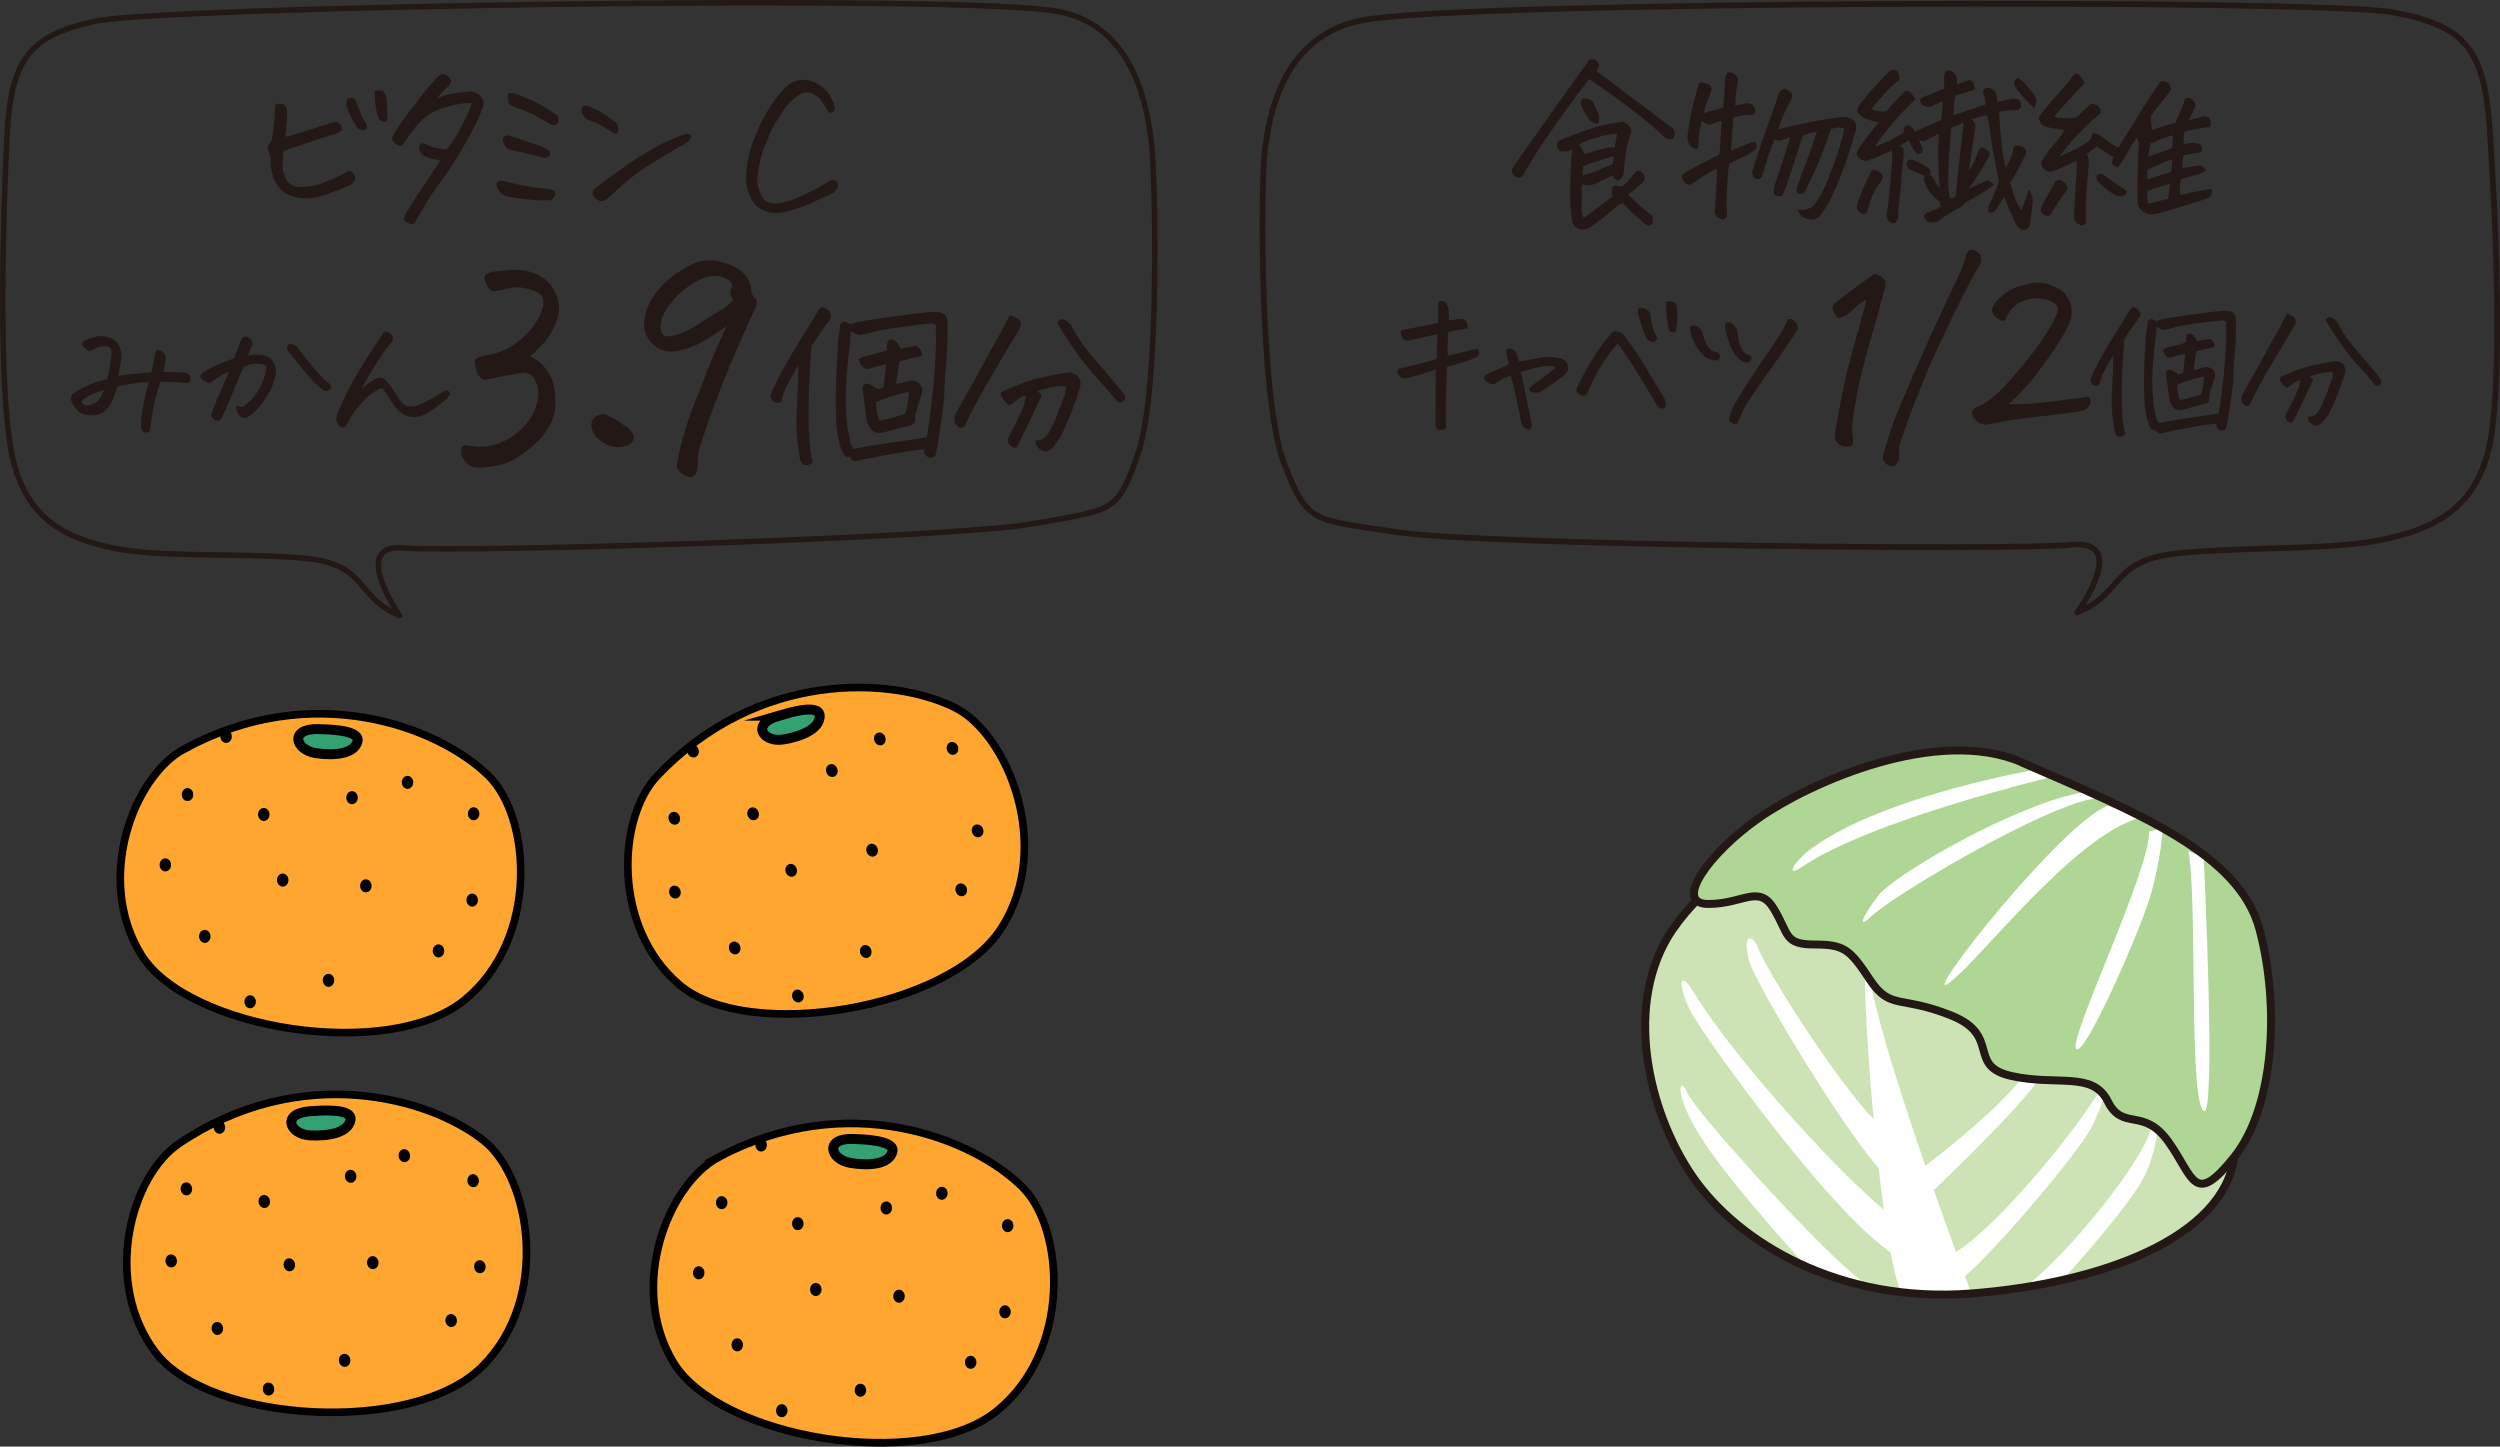
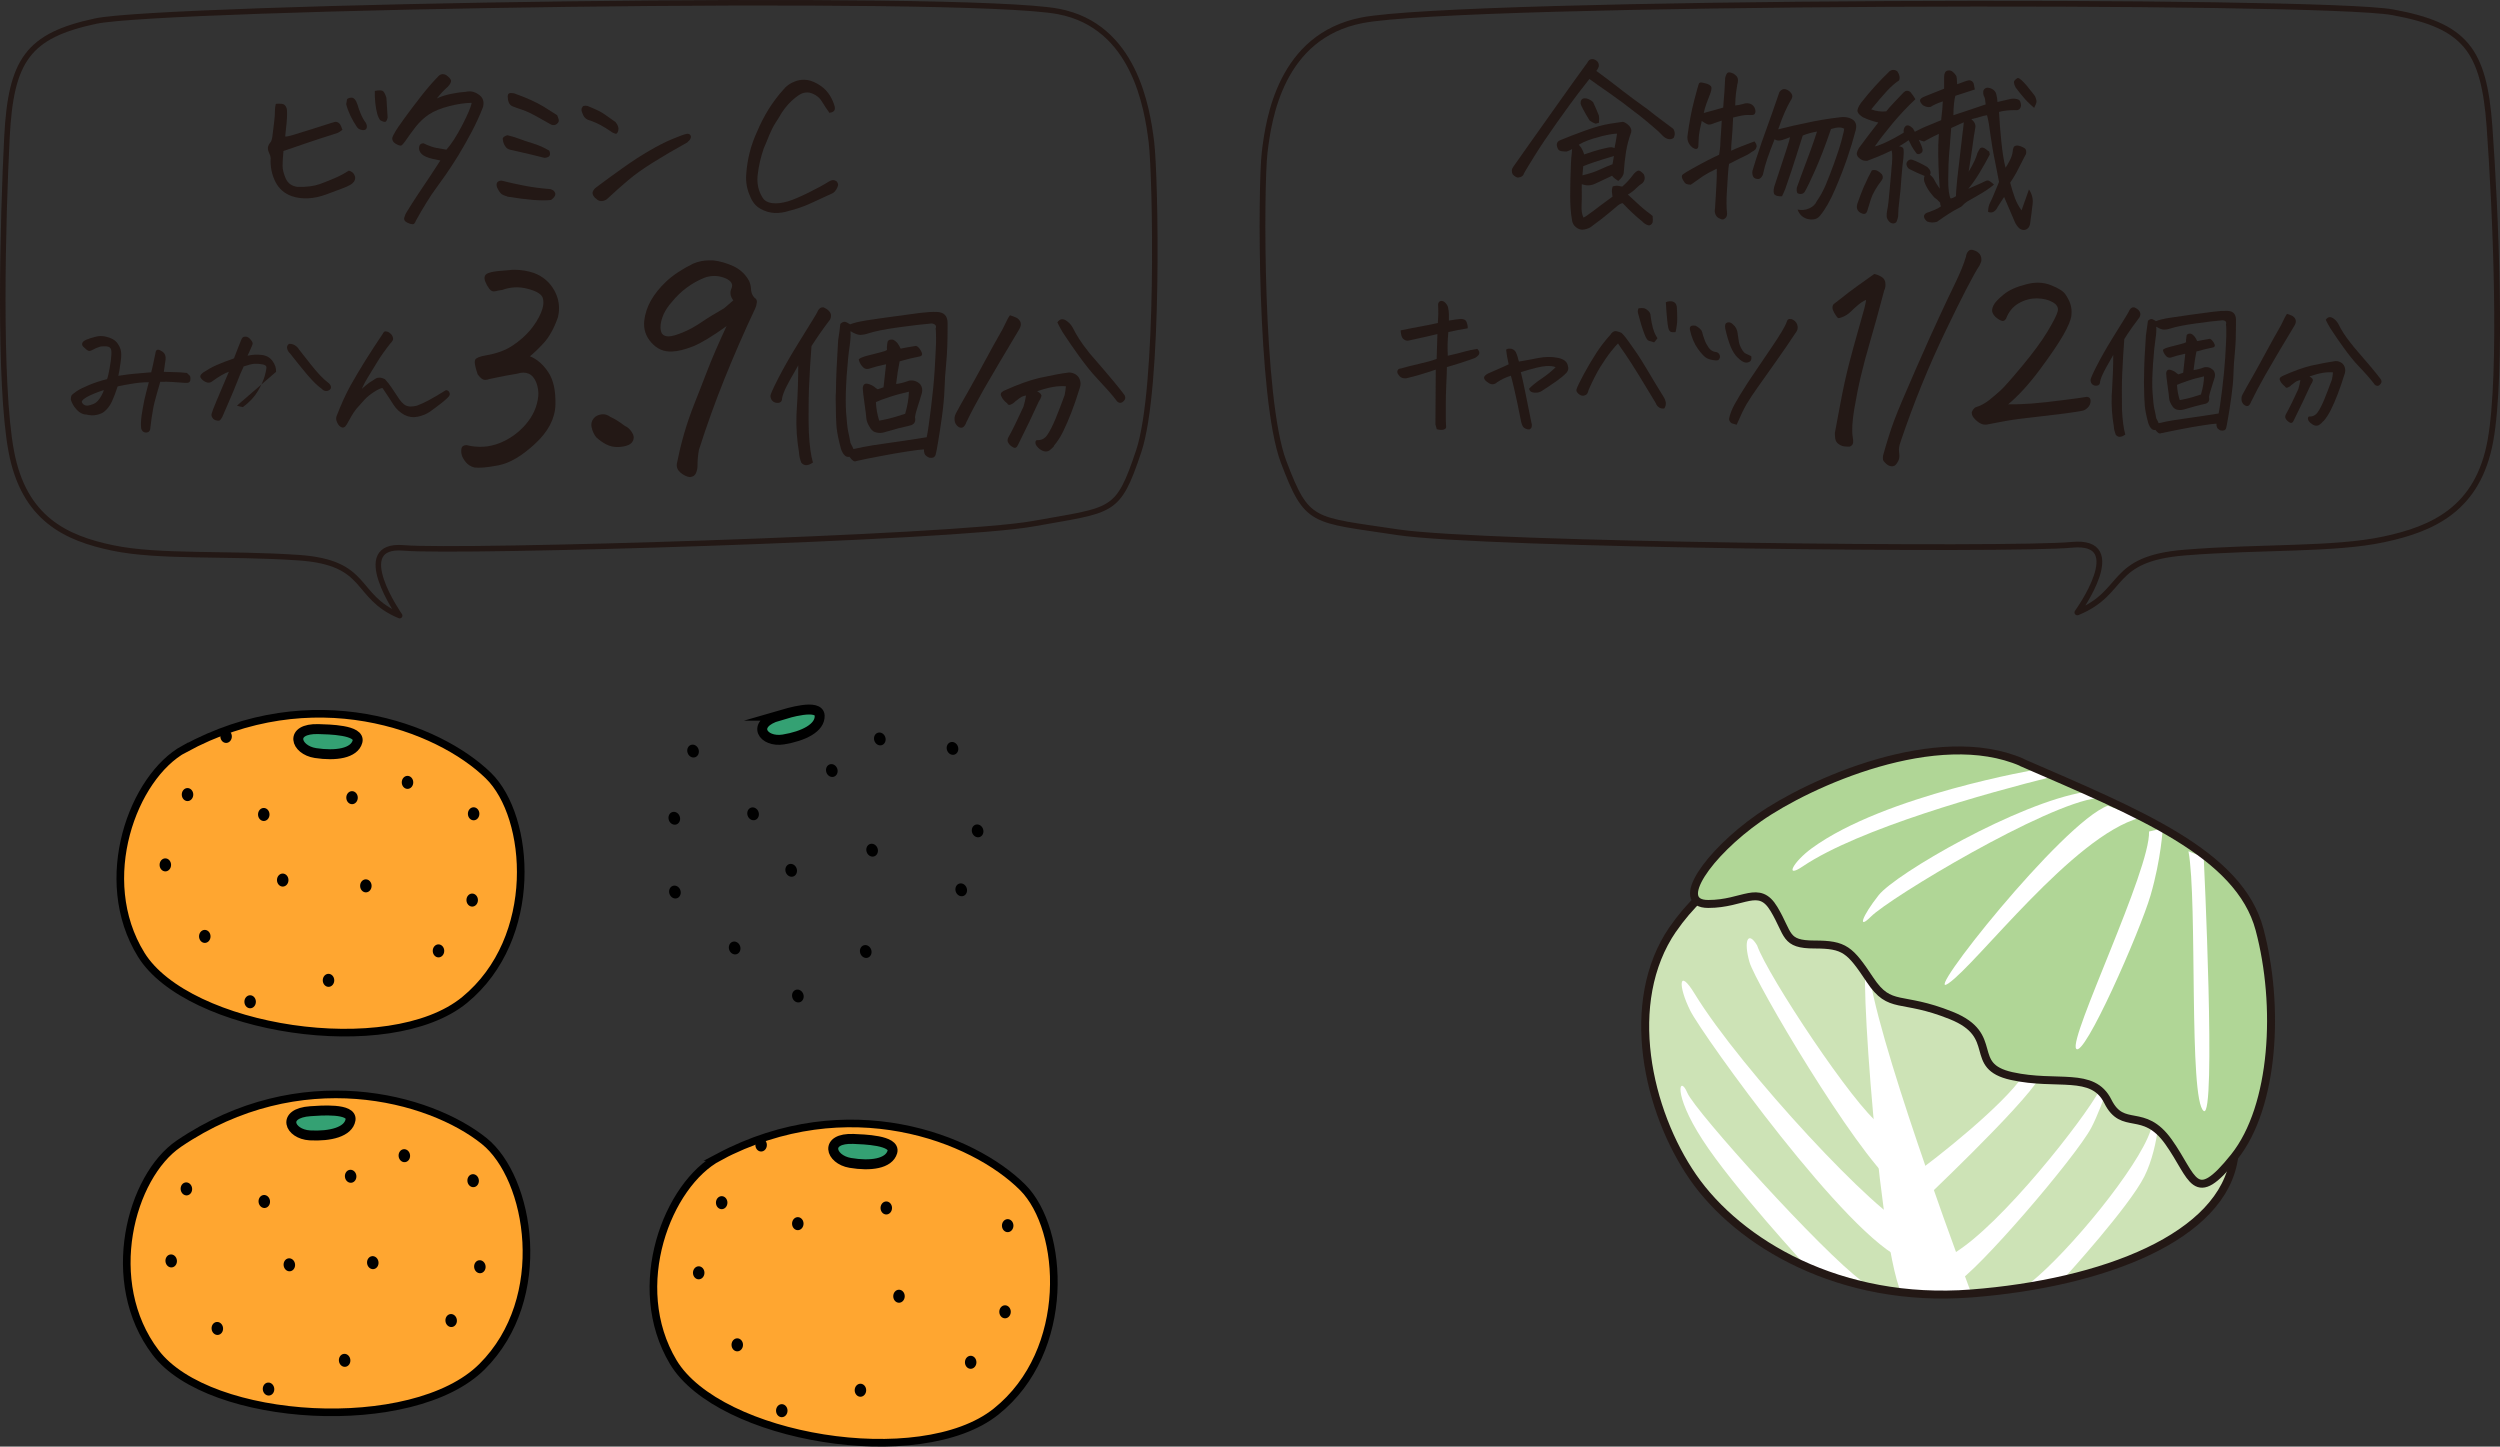
<svg xmlns="http://www.w3.org/2000/svg" id="_レイヤー_2" viewBox="0 0 226.31 130.95">
  <rect x="0" y="0" width="226.31" height="130.95" fill="#333333" stroke="none" />
  <defs>
    <style>.cls-1{stroke-width:.72px;}.cls-1,.cls-2,.cls-3{fill:none;stroke:#231815;stroke-linecap:round;stroke-linejoin:round;}.cls-4{fill:#fff;}.cls-5{fill:#cde3b6;}.cls-6{fill:#b0d696;}.cls-7{fill:#231815;}.cls-2{stroke-width:.52px;}.cls-8{fill:#34a173;stroke-width:.9px;}.cls-8,.cls-9{stroke:#000;stroke-miterlimit:10;}.cls-9{fill:#ffa630;stroke-width:.69px;}.cls-3{stroke-width:.5px;}</style>
  </defs>
  <g id="_レイヤー_2-2">
    <path class="cls-9" d="m16.67,67.8c-4.6,2.51-8.1,11.79-3.89,18.62,4.21,6.82,22.47,9.69,29.28,4.1,6.81-5.59,5.98-16.58,2.15-20.31-4.54-4.43-15.93-8.74-27.54-2.4Z" />
    <path class="cls-8" d="m28.83,66c.9.03,3.82.06,3.53,1.13s-1.97,1.32-3.8,1.04c-1.83-.28-2.41-2.25.27-2.17Z" />
    <ellipse cx="16.97" cy="71.93" rx=".52" ry=".59" transform="translate(-.91 .22) rotate(-.73)" />
    <ellipse cx="33.12" cy="80.19" rx=".52" ry=".59" transform="translate(-1.02 .43) rotate(-.73)" />
    <ellipse cx="22.64" cy="90.68" rx=".52" ry=".59" transform="translate(-1.15 .3) rotate(-.73)" />
    <ellipse cx="14.97" cy="78.29" rx=".52" ry=".59" transform="translate(-1 .2) rotate(-.73)" />
    <ellipse cx="18.54" cy="84.77" rx=".52" ry=".59" transform="translate(-1.08 .24) rotate(-.73)" />
    <ellipse cx="25.59" cy="79.67" rx=".52" ry=".59" transform="translate(-1.01 .33) rotate(-.73)" />
    <ellipse cx="29.74" cy="88.74" rx=".52" ry=".59" transform="translate(-1.13 .39) rotate(-.73)" />
    <ellipse cx="39.69" cy="86.08" rx=".52" ry=".59" transform="translate(-1.09 .51) rotate(-.73)" />
    <ellipse cx="42.74" cy="81.48" rx=".52" ry=".59" transform="translate(-1.03 .55) rotate(-.73)" />
    <ellipse cx="23.88" cy="73.73" rx=".52" ry=".59" transform="translate(-.94 .31) rotate(-.73)" />
    <ellipse cx="36.89" cy="70.82" rx=".52" ry=".59" transform="translate(-.9 .48) rotate(-.73)" />
    <ellipse cx="31.87" cy="72.21" rx=".52" ry=".59" transform="translate(-.92 .41) rotate(-.73)" />
    <ellipse cx="20.47" cy="66.66" rx=".52" ry=".59" transform="translate(-.85 .27) rotate(-.73)" />
    <ellipse cx="42.88" cy="73.67" rx=".52" ry=".59" transform="translate(-.94 .55) rotate(-.73)" />
    <path class="cls-9" d="m65.08,104.74c-4.63,2.45-8.25,11.69-4.13,18.57,4.13,6.88,22.35,9.97,29.22,4.47,6.88-5.5,6.19-16.5,2.41-20.29-4.48-4.48-15.82-8.94-27.51-2.75Z" />
    <path class="cls-8" d="m77.26,103.1c.9.04,3.82.11,3.52,1.18-.31,1.07-1.98,1.3-3.81.99-1.83-.31-2.38-2.28.3-2.17Z" />
    <ellipse cx="65.33" cy="108.87" rx=".52" ry=".59" />
    <ellipse cx="81.38" cy="117.34" rx=".52" ry=".59" />
    <ellipse cx="70.77" cy="127.7" rx=".52" ry=".59" />
    <ellipse cx="63.25" cy="115.22" rx=".52" ry=".59" />
    <ellipse cx="66.74" cy="121.74" rx=".52" ry=".59" />
-     <ellipse cx="73.85" cy="116.73" rx=".52" ry=".59" />
    <ellipse cx="77.89" cy="125.85" rx=".52" ry=".59" />
    <ellipse cx="87.87" cy="123.32" rx=".52" ry=".59" />
    <ellipse cx="90.98" cy="118.75" rx=".52" ry=".59" />
    <ellipse cx="72.22" cy="110.77" rx=".52" ry=".59" />
-     <ellipse cx="85.26" cy="108.02" rx=".52" ry=".59" />
    <ellipse cx="80.23" cy="109.35" rx=".52" ry=".59" />
    <ellipse cx="68.9" cy="103.65" rx=".52" ry=".59" />
    <ellipse cx="91.22" cy="110.95" rx=".52" ry=".59" />
    <path class="cls-9" d="m16.18,103.54c-4.34,2.94-6.94,12.51-2.09,18.9,4.85,6.39,23.3,7.5,29.54,1.28,6.24-6.21,4.37-17.08.2-20.43-4.94-3.97-16.69-7.18-27.64.24Z" />
    <path class="cls-8" d="m28.11,100.59c.89-.06,3.81-.3,3.62.79-.19,1.09-1.83,1.5-3.68,1.4-1.85-.11-2.62-2.01.06-2.19Z" />
    <ellipse cx="16.87" cy="107.62" rx=".52" ry=".59" transform="translate(-11.54 2.46) rotate(-6.21)" />
    <ellipse cx="33.74" cy="114.3" rx=".52" ry=".59" transform="translate(-12.16 4.32) rotate(-6.21)" />
    <ellipse cx="24.31" cy="125.74" rx=".52" ry=".59" transform="translate(-13.46 3.37) rotate(-6.21)" />
    <ellipse cx="15.49" cy="114.15" rx=".52" ry=".59" transform="translate(-12.25 2.34) rotate(-6.21)" />
    <ellipse cx="19.67" cy="120.26" rx=".52" ry=".59" transform="translate(-12.89 2.83) rotate(-6.21)" />
    <ellipse cx="26.19" cy="114.5" rx=".52" ry=".59" transform="translate(-12.23 3.5) rotate(-6.21)" />
    <ellipse cx="31.19" cy="123.14" rx=".52" ry=".59" transform="translate(-13.13 4.1) rotate(-6.21)" />
    <ellipse cx="40.84" cy="119.54" rx=".52" ry=".59" transform="translate(-12.69 5.12) rotate(-6.21)" />
    <ellipse cx="43.44" cy="114.67" rx=".52" ry=".59" transform="translate(-12.15 5.37) rotate(-6.21)" />
    <ellipse cx="23.92" cy="108.76" rx=".52" ry=".59" transform="translate(-11.62 3.23) rotate(-6.21)" />
    <ellipse cx="36.6" cy="104.62" rx=".52" ry=".59" transform="translate(-11.1 4.57) rotate(-6.21)" />
    <ellipse cx="31.74" cy="106.48" rx=".52" ry=".59" transform="translate(-11.33 4.06) rotate(-6.21)" />
-     <ellipse cx="19.86" cy="102.04" rx=".52" ry=".59" transform="translate(-10.92 2.75) rotate(-6.21)" />
    <ellipse cx="42.83" cy="106.88" rx=".52" ry=".59" transform="translate(-11.31 5.26) rotate(-6.21)" />
-     <path class="cls-9" d="m59.48,70.25c-3.6,3.8-4.07,13.72,2.04,18.91,6.11,5.19,24.36,2.28,29.12-5.13,4.75-7.41.57-17.62-4.22-19.99-5.68-2.81-17.85-3.4-26.94,6.21Z" />
    <path class="cls-8" d="m70.49,64.79c.86-.25,3.66-1.12,3.71-.01.05,1.11-1.46,1.86-3.29,2.16-1.83.3-2.99-1.4-.41-2.15Z" />
    <ellipse cx="61.04" cy="74.08" rx=".52" ry=".59" transform="translate(-20.52 23.46) rotate(-18.69)" />
    <ellipse cx="78.95" cy="76.96" rx=".52" ry=".59" transform="translate(-20.5 29.36) rotate(-18.69)" />
    <ellipse cx="72.22" cy="90.17" rx=".52" ry=".59" transform="translate(-25.08 27.89) rotate(-18.69)" />
    <ellipse cx="61.1" cy="80.76" rx=".52" ry=".59" transform="translate(-22.66 23.83) rotate(-18.69)" />
    <ellipse cx="66.5" cy="85.82" rx=".52" ry=".59" transform="translate(-23.99 25.83) rotate(-18.69)" />
    <ellipse cx="71.62" cy="78.79" rx=".52" ry=".59" transform="translate(-21.47 27.1) rotate(-18.69)" />
    <ellipse cx="78.37" cy="86.14" rx=".52" ry=".59" transform="translate(-23.47 29.65) rotate(-18.69)" />
    <ellipse cx="87.01" cy="80.55" rx=".52" ry=".59" transform="translate(-21.22 32.13) rotate(-18.69)" />
    <ellipse cx="88.5" cy="75.22" rx=".52" ry=".59" transform="translate(-19.44 32.32) rotate(-18.69)" />
    <ellipse cx="68.17" cy="73.67" rx=".52" ry=".59" transform="translate(-20.01 25.73) rotate(-18.69)" />
    <ellipse cx="79.64" cy="66.89" rx=".52" ry=".59" transform="translate(-17.23 29.05) rotate(-18.69)" />
    <ellipse cx="75.3" cy="69.75" rx=".52" ry=".59" transform="translate(-18.38 27.81) rotate(-18.69)" />
    <ellipse cx="62.74" cy="67.99" rx=".52" ry=".59" transform="translate(-18.48 23.69) rotate(-18.69)" />
    <ellipse cx="86.22" cy="67.75" rx=".52" ry=".59" transform="translate(-17.16 31.2) rotate(-18.69)" />
    <path class="cls-7" d="m168.92,27.15c-.26.11-.5.27-.72.46-.23.19-.46.4-.68.62-.23.22-.5.39-.81.5-.13.04-.22.07-.29.07-.06,0-.19-.16-.38-.49-.19-.33-.21-.59-.05-.78.61-.47,1.07-.82,1.36-1.06.3-.23,1.07-.79,2.32-1.67.2.04.41.12.63.25.22.12.34.31.37.55.03.25,0,.49-.11.71-.47,1.78-.88,3.28-1.24,4.5-.36,1.22-.64,2.29-.86,3.21-.22.92-.42,1.93-.61,3.04-.18,1.11-.23,1.95-.13,2.54.04.16.05.32.03.48-.02.16-.12.28-.31.35-.37.01-.64-.02-.82-.12-.18-.09-.31-.2-.39-.33-.09-.13-.13-.39-.13-.79.07-.38.24-1.27.5-2.67.26-1.39.53-2.61.8-3.65.27-1.04.54-2.01.8-2.92.26-.91.45-1.58.57-2.03.11-.44.16-.7.15-.79Z" />
    <path class="cls-7" d="m170.46,41.61c-.03-.19-.01-.36.04-.51.33-1.17.65-2.18.97-3.04.32-.86.96-2.37,1.91-4.54.95-2.17,1.68-3.79,2.19-4.88.5-1.09.98-2.09,1.43-3.02s.77-1.72.97-2.39c.01-.17.08-.33.19-.47.09-.1.18-.15.3-.15.04,0,.09,0,.15.02.55.16.8.49.75,1-.03.11-.09.25-.17.41-.54.82-1.57,2.81-3.08,5.95-1.51,3.14-2.86,6.45-4.04,9.94-.14.38-.2.7-.16.96.04.26.04.46.01.61-.03.15-.12.33-.28.54-.11.13-.25.18-.42.17-.16-.01-.32-.09-.48-.23-.16-.14-.25-.26-.28-.36Z" />
    <path class="cls-7" d="m181.77,36.6c.65.01,1.37-.01,2.14-.07.77-.06,1.7-.16,2.77-.3,1.07-.13,1.82-.24,2.25-.31.23.04.33.18.32.4-.01.23-.1.42-.26.58-.16.16-.31.25-.47.28-.84.16-2.07.32-3.69.5s-2.72.32-3.29.43c-.58.11-1.15.22-1.72.33-.16.01-.31-.01-.46-.07-.15-.06-.28-.15-.41-.26-.12-.11-.23-.22-.32-.34-.09-.12-.14-.27-.14-.44.06-.18.16-.33.32-.45.47-.14.89-.37,1.27-.67.38-.31.71-.59,1.01-.86.3-.27.95-1,1.94-2.19.99-1.19,1.76-2.23,2.3-3.12.54-.9.85-1.51.94-1.85.09-.34-.07-.62-.46-.84-.39-.22-.87-.33-1.43-.34-.56,0-1.11.14-1.63.44-.53.3-.91.76-1.15,1.39-.1.17-.22.24-.35.21-.14-.03-.3-.11-.49-.26-.19-.14-.32-.31-.39-.49-.07-.18-.04-.4.09-.66.13-.26.43-.58.92-.98.48-.4,1.16-.7,2.03-.92.37-.1.72-.15,1.07-.15.43,0,.82.08,1.19.23.65.26,1.08.52,1.28.8.2.28.35.57.46.88.11.31.14.66.1,1.06-.04.39-.28.97-.72,1.75-.44.77-1.15,1.82-2.13,3.14-.98,1.32-1.94,2.37-2.88,3.16Z" />
    <path class="cls-7" d="m191.32,32.1c-.52.9-.86,1.51-1,1.83-.14.32-.22.58-.23.77-.05.17-.2.24-.45.21-.25-.06-.38-.23-.4-.51,0-.11.19-.55.58-1.31.39-.76.86-1.59,1.42-2.49.55-.9.94-1.51,1.14-1.84.21-.33.34-.57.41-.72.1-.15.21-.22.33-.22.04,0,.07,0,.11.01.48.23.63.53.45.89-.47.61-.93,1.26-1.38,1.97-.07.94-.14,2-.19,3.17-.02.49-.03.96-.03,1.42,0,.63,0,1.23.01,1.8.05.98.15,1.73.3,2.26-.38.27-.67.27-.87,0-.1-.27-.16-.52-.17-.76-.16-.91-.22-1.83-.19-2.78l.03-.47c.07-1.12.11-2.2.11-3.23Zm2.95-1.82c.06-.41.12-.83.17-1.24.12-.11.22-.16.31-.16.09,0,.23.07.42.19.26-.11.67-.21,1.23-.3.56-.09,1.23-.18,2-.29.77-.11,1.42-.19,1.95-.26.53-.07.95-.09,1.25-.08.54,0,.81.28.81.83v.36c0,1.03-.03,1.88-.1,2.56-.07.74-.12,1.4-.13,1.97-.01.57-.08,1.25-.19,2.06-.11.8-.21,1.44-.3,1.93-.08.48-.14.78-.17.89-.03.11-.09.18-.17.21-.08.03-.19.04-.32.02-.18-.08-.3-.18-.34-.28-.04-.11-.06-.22-.05-.34-.19,0-.59.06-1.2.15-.61.09-1.29.21-2.06.36-.77.15-1.36.27-1.78.36-.12.07-.28-.03-.48-.3h0c-.14.02-.26-.01-.37-.12-.11-.11-.2-.27-.28-.5-.17-.62-.27-1.13-.31-1.51-.04-.38-.07-1.1-.08-2.15,0-.16,0-.33.01-.51,0-1,.06-2.28.17-3.84Zm.92-.69c.03.29,0,.67-.07,1.12-.07.45-.15,1.2-.22,2.22-.02.26-.03.5-.04.74-.04.72-.04,1.35,0,1.91.05.75.11,1.23.16,1.43.05.2.11.49.17.85.1.18.17.33.22.45.22-.05.48-.1.78-.17.3-.06.86-.15,1.66-.26.8-.11,1.8-.26,2.99-.45.08-.39.19-1.13.32-2.2.13-1.07.22-2,.27-2.79.05-.79.08-1.44.1-1.95,0-.27,0-.5,0-.69,0-.17,0-.32-.03-.44.04-.08.03-.16,0-.23-.04-.07-.14-.12-.28-.14-.67.06-1.51.15-2.52.3-1.01.14-1.75.29-2.23.45-.19.06-.38.1-.56.1-.18,0-.42-.08-.72-.27Zm2.71,1.4c-.03-.1-.01-.31.04-.63.06-.13.19-.18.4-.15.15.07.26.17.34.28.08.11.16.24.22.39.27-.06.65-.12,1.14-.21.13.04.25.16.37.37.13.22.11.36-.07.41-.51.1-1.02.23-1.51.37-.1.47-.19,1.03-.26,1.68.31-.04.63-.12.96-.25.31-.06.59.03.83.26.15.2.19.42.12.66-.15.49-.27.87-.36,1.16-.09.29-.14.49-.15.61.07.35-.06.56-.4.63-.23.05-.5.11-.83.2-.32.09-.67.19-1.05.3-.17.05-.36.06-.56.03-.2-.04-.35-.14-.46-.3-.19-.28-.3-.53-.31-.72-.01-.2-.06-.58-.14-1.14-.08-.56-.12-.94-.13-1.13.02-.31.18-.41.48-.3.18.06.31.13.37.19.06.06.15.13.26.19.15-.05.29-.1.43-.15.07-.71.14-1.28.19-1.71-.07,0-.14.02-.21.04-.36.07-.71.17-1.06.29-.2.06-.38,0-.52-.19-.15-.18-.22-.35-.23-.51.1-.09.31-.18.63-.26.32-.08.62-.16.9-.23.28-.07.47-.13.55-.19Zm1.62,3.08c-.54.12-1.04.25-1.49.41s-.77.27-.96.36c.03.49.11.94.25,1.38.19-.04.42-.08.67-.14.26-.05.67-.18,1.25-.37.17-.59.27-1.13.28-1.64Z" />
    <path class="cls-7" d="m206.51,29.39c.28-.59.45-.91.52-.98.17.05.35.11.52.21.3.21.36.49.17.83-1.11,1.84-2,3.34-2.66,4.5-.56,1-.95,1.73-1.17,2.2-.04.06-.07.13-.1.19-.04.12-.09.22-.17.32-.08.09-.19.12-.32.08-.08-.04-.15-.08-.21-.14-.14-.15-.2-.33-.18-.56,0-.13.05-.25.11-.36.19-.36.5-.91.92-1.64.42-.74.81-1.46,1.19-2.16.38-.7.83-1.53,1.38-2.48Zm3.8,8.73c-.09.12-.2.23-.33.32-.13.09-.27.12-.42.08-.15-.04-.29-.13-.43-.25-.13-.13-.2-.25-.21-.36,0-.11.03-.19.11-.21.33.03.59-.11.79-.4.2-.29.4-.69.6-1.18.2-.5.43-1.08.67-1.75.05-.21.08-.43.1-.66-.58-.06-1.29.07-2.13.37.24.13.34.25.31.37-.03.12-.1.25-.2.4-.43.95-.94,2.01-1.51,3.17-.11.26-.25.33-.41.21-.12-.06-.22-.15-.31-.28-.09-.13-.1-.27-.03-.41.18-.32.36-.67.54-1.04.18-.37.38-.8.6-1.27.08-.27.15-.55.19-.83-.13.03-.23.06-.3.09-.07.03-.24.15-.51.36-.07.09-.18.17-.31.22-.13.06-.22.03-.27-.08-.13-.1-.24-.21-.33-.33-.06-.09-.11-.18-.15-.28-.02-.09,0-.17.08-.23.07-.06.14-.1.21-.13.96-.43,1.81-.74,2.55-.92.1-.02.19-.04.28-.06.81-.17,1.4-.28,1.78-.33.2-.05.4-.02.58.07.19.09.32.23.39.42.07.19.08.38.03.57-.24.77-.46,1.42-.66,1.93-.2.52-.4.98-.6,1.38-.2.4-.42.75-.68,1.05Zm.23-9.17c.17-.26.39-.31.65-.15.2.13.36.3.48.51.28.58.65,1.15,1.1,1.71.11.15.22.29.34.43.61.71,1.13,1.31,1.56,1.82.42.51.7.86.84,1.05.12.18.1.35-.07.5-.08.09-.18.13-.28.1-.11-.02-.19-.08-.24-.17-.3-.4-.78-.95-1.45-1.65-.39-.41-.85-.98-1.36-1.69-.36-.5-.75-1.06-1.17-1.71-.14-.23-.27-.48-.4-.74Z" />
    <path class="cls-7" d="m45.42,26.25c-.21.03-.41.07-.61.12-.2.04-.37-.03-.52-.23-.15-.2-.26-.41-.35-.62-.09-.22-.1-.39-.05-.53.05-.16.24-.27.57-.35.33-.08.88-.14,1.66-.19.14-.02.29-.03.44-.03.62,0,1.21.1,1.77.29.83.31,1.45.85,1.86,1.6.41.75.52,1.56.32,2.4-.36,1.04-.82,1.85-1.36,2.42s-.94.94-1.18,1.12c.64.26,1.2.74,1.66,1.44.47.7.68,1.68.65,2.94-.03,1.26-.65,2.44-1.85,3.55-1.18,1.09-2.27,1.74-3.29,1.94-1.01.2-1.75.26-2.2.2-.33-.09-.59-.25-.78-.49-.19-.24-.31-.45-.36-.64s-.06-.37-.03-.57c.03-.2.18-.31.44-.33,1.06.26,2.05.2,2.99-.17.94-.37,1.73-.94,2.39-1.7.66-.76,1.04-1.62,1.14-2.57.03-.4-.03-.8-.18-1.21-.16-.41-.39-.68-.69-.81-.3-.13-.64-.13-1-.01-.76.12-1.61.29-2.55.49-.28.1-.49.11-.64.01-.15-.09-.29-.24-.43-.43-.24-.71-.32-1.15-.22-1.33.1-.17.42-.3.97-.39.99-.17,1.8-.47,2.43-.9.63-.42,1.16-.89,1.59-1.4.42-.51.74-1.03.96-1.55.22-.52.27-.96.17-1.33-.1-.35-.55-.63-1.35-.84-.8-.22-1.59-.18-2.39.12Z" />
    <path class="cls-7" d="m53.99,39.61c-.23-.28-.37-.6-.44-.96-.07-.36.05-.68.36-.94.22-.14.45-.21.68-.21s.44.08.65.23c.42.19.86.47,1.33.83.23.09.43.27.62.55.19.28.23.55.1.81-.1.21-.31.36-.62.44-.31.09-.62.12-.94.1-.54-.02-1.12-.3-1.74-.86Z" />
    <path class="cls-7" d="m65.8,29.5c-1.3.94-2.32,1.55-3.05,1.85-.74.29-1.37.45-1.91.47-.75.04-1.37-.23-1.88-.81-.51-.57-.72-1.23-.64-1.98.07-.62.27-1.23.6-1.82.33-.59.8-1.17,1.4-1.74.61-.57,1.42-1.11,2.44-1.61.45-.19.93-.29,1.43-.29h.36c.62.07,1.24.25,1.85.53.61.29,1.07.72,1.4,1.31.1.21.16.43.18.68,0,.36.11.66.34.88.16.09.22.23.19.43s-.07.37-.14.51c-.99,2.1-1.91,4.21-2.77,6.34-.86,2.13-1.63,4.29-2.33,6.47-.09.49-.13.98-.13,1.48,0,.17-.04.38-.13.61-.09.23-.28.36-.57.38-.28-.04-.55-.17-.82-.39-.27-.23-.39-.49-.35-.81.16-.81.36-1.68.62-2.6.26-.92.57-1.82.92-2.72.36-.89.75-1.91,1.2-3.07.44-1.15,1.04-2.53,1.78-4.12Zm-.23-1.61l.81-.7c-.28-.36-.33-.73-.16-1.09.16-.38-.03-.68-.55-.91-.62-.26-1.26-.28-1.9-.05-1.16.47-2.16,1.21-2.99,2.24-.29.33-.52.67-.69,1.03-.16.36-.26.69-.29,1.01-.03.32.01.58.12.77.12.17.32.26.6.26s.7-.12,1.27-.35c.57-.23,1.14-.55,1.72-.94.57-.39,1.26-.81,2.05-1.26Z" />
    <path class="cls-7" d="m72.28,33.04c-.64,1.1-1.04,1.84-1.22,2.23-.17.39-.27.7-.28.94-.06.21-.24.3-.55.25-.3-.08-.46-.29-.49-.62,0-.13.24-.67.71-1.59.48-.93,1.05-1.94,1.73-3.04.68-1.1,1.14-1.85,1.39-2.25.25-.4.42-.69.49-.87.12-.18.26-.27.4-.27.04,0,.09,0,.13.02.58.28.77.64.55,1.09-.57.74-1.13,1.54-1.68,2.4-.09,1.15-.17,2.44-.23,3.86-.02.59-.03,1.17-.03,1.73-.01.77,0,1.5.02,2.2.06,1.2.18,2.11.37,2.75-.46.32-.81.32-1.06,0-.12-.32-.19-.63-.2-.92-.19-1.11-.27-2.24-.23-3.39l.03-.57c.09-1.36.13-2.68.13-3.94Zm3.59-2.21c.08-.5.15-1.01.2-1.51.15-.13.27-.2.38-.19.11,0,.28.08.51.23.31-.13.81-.25,1.5-.36.69-.11,1.5-.22,2.43-.35.93-.13,1.73-.23,2.37-.32.65-.08,1.16-.11,1.53-.09.66.01.99.35.99,1.01v.44c0,1.25-.04,2.29-.12,3.12-.09.91-.14,1.71-.16,2.4-.02.69-.1,1.53-.23,2.51-.14.98-.26,1.76-.36,2.35-.1.59-.17.95-.21,1.08-.04.13-.11.22-.2.26-.1.04-.23.05-.39.02-.22-.1-.36-.22-.41-.34-.05-.13-.07-.27-.06-.41-.23.01-.72.07-1.46.18-.74.11-1.58.26-2.52.44-.94.18-1.66.32-2.16.44-.15.09-.34-.03-.59-.37v-.02c-.17.04-.32,0-.45-.13-.13-.13-.25-.33-.34-.61-.2-.76-.33-1.37-.38-1.84-.05-.46-.08-1.34-.09-2.63,0-.19,0-.4.02-.62.01-1.22.08-2.78.2-4.68Zm1.12-.84c.03.36,0,.81-.08,1.37-.09.55-.18,1.46-.27,2.71-.02.31-.04.62-.05.91-.04.87-.04,1.65,0,2.33.07.92.13,1.5.19,1.75.06.25.13.59.21,1.04.12.22.21.41.27.55.27-.06.59-.12.96-.2.37-.08,1.04-.18,2.02-.32.98-.13,2.2-.32,3.65-.55.1-.48.23-1.37.39-2.68.16-1.3.27-2.44.33-3.4.06-.96.09-1.76.12-2.38.01-.32.01-.6,0-.84,0-.21-.01-.39-.03-.54.04-.1.04-.19,0-.28-.05-.08-.17-.14-.34-.18-.82.07-1.84.19-3.07.36-1.23.17-2.14.36-2.72.55-.23.08-.46.12-.68.13-.22,0-.51-.1-.88-.33Zm3.31,1.71c-.03-.12-.02-.38.05-.77.07-.16.23-.22.49-.18.18.09.32.2.42.34.1.13.19.29.27.47.32-.07.79-.15,1.39-.25.16.04.31.2.45.45.16.27.13.44-.08.5-.63.12-1.24.27-1.85.45-.12.57-.23,1.25-.32,2.05.38-.04.77-.15,1.17-.3.38-.07.72.04,1.01.32.18.25.23.51.15.81-.18.59-.32,1.07-.44,1.42-.11.35-.17.6-.18.75.09.43-.07.68-.49.77-.28.06-.62.14-1.01.24-.39.11-.82.23-1.28.36-.21.07-.44.08-.68.03-.24-.04-.43-.17-.56-.37-.23-.35-.36-.64-.38-.88-.02-.24-.07-.7-.17-1.38-.1-.68-.15-1.14-.16-1.38.02-.38.22-.5.59-.37.22.08.37.16.45.23.08.08.18.16.32.23.18-.06.35-.12.52-.18.09-.86.17-1.55.23-2.08-.09.01-.17.03-.25.05-.44.09-.87.21-1.29.35-.25.07-.46-.01-.64-.24-.18-.22-.27-.43-.29-.62.12-.11.38-.22.76-.32s.75-.19,1.1-.28c.35-.08.57-.16.67-.23Zm1.98,3.76c-.66.15-1.27.31-1.82.5-.55.18-.94.33-1.17.44.03.59.13,1.15.3,1.68.23-.04.51-.1.82-.17.31-.07.82-.22,1.53-.45.21-.72.32-1.38.34-2Z" />
    <path class="cls-7" d="m90.79,29.73c.34-.72.55-1.11.64-1.19.21.06.42.14.64.25.37.26.44.59.2,1.01-1.35,2.25-2.43,4.08-3.24,5.49-.68,1.22-1.16,2.11-1.43,2.69-.04.08-.08.16-.12.23-.04.15-.11.27-.21.39-.1.11-.23.15-.39.1-.1-.04-.18-.1-.25-.17-.17-.18-.24-.41-.22-.69.01-.16.06-.3.13-.44.23-.44.61-1.1,1.12-2,.51-.9.99-1.78,1.45-2.63.46-.86,1.02-1.87,1.68-3.03Zm4.63,10.64c-.11.15-.25.27-.4.39-.16.11-.33.14-.51.09s-.36-.15-.52-.31c-.16-.16-.25-.3-.26-.44-.01-.14.03-.23.13-.26.4.03.72-.13.96-.49.24-.36.48-.84.73-1.44.25-.6.52-1.31.82-2.13.06-.26.09-.53.12-.81-.7-.07-1.57.08-2.6.45.29.16.42.31.38.45-.04.15-.12.31-.24.49-.53,1.16-1.14,2.45-1.85,3.86-.13.31-.3.4-.5.25-.15-.07-.27-.18-.38-.34-.11-.16-.12-.32-.04-.5.22-.39.44-.81.66-1.27s.46-.97.73-1.55c.1-.34.18-.67.23-1.01-.16.03-.28.07-.37.11-.09.04-.3.19-.62.44-.09.11-.22.2-.38.27-.16.07-.27.03-.33-.1-.16-.12-.29-.26-.4-.4-.07-.11-.13-.22-.18-.34-.02-.11,0-.2.09-.28.08-.07.17-.13.26-.16,1.17-.53,2.21-.9,3.1-1.12.12-.02.23-.04.34-.07.98-.21,1.71-.35,2.16-.4.25-.06.48-.03.71.08.23.11.39.28.48.51.09.23.1.46.03.7-.29.94-.56,1.73-.81,2.36-.25.63-.49,1.19-.73,1.68-.24.49-.52.91-.83,1.28Zm.29-11.18c.21-.31.48-.38.79-.18.25.16.44.36.59.62.35.7.79,1.4,1.34,2.08.13.18.27.35.42.52.75.86,1.38,1.6,1.9,2.22.51.62.86,1.05,1.02,1.28.15.22.12.43-.08.6-.1.11-.22.15-.34.13-.13-.03-.23-.1-.29-.21-.37-.49-.96-1.16-1.76-2.01-.48-.5-1.03-1.19-1.66-2.06-.44-.6-.91-1.3-1.43-2.08-.17-.28-.33-.58-.49-.91Z" />
    <path class="cls-7" d="m131.07,32.2c.59-.13,1.07-.25,1.46-.36.39-.11.79-.2,1.2-.26.14.14.2.27.18.41-.02.14-.15.27-.38.41-.18.07-.45.17-.82.29-.37.13-.95.31-1.73.54,0,.39-.03.94-.06,1.66s-.04,1.26-.04,1.65c0,.39,0,.77,0,1.14,0,.3,0,.61.03.92.02.15-.06.24-.23.29-.18.05-.38.03-.62-.04-.05-.15-.09-.29-.12-.43.02-2.97.03-4.62.03-4.96-.39.14-.84.28-1.34.43-.5.15-.95.27-1.35.36-.31.02-.54-.09-.68-.32-.11-.14-.14-.27-.09-.39.05-.12.15-.18.29-.18.47-.14,1.03-.28,1.69-.43.66-.15,1.17-.29,1.56-.44.02-.76.04-1.51.07-2.25-.23.06-.55.13-.97.23-.42.09-.97.21-1.64.36-.13.03-.26,0-.39-.08-.13-.08-.22-.21-.26-.38-.04-.17-.07-.33-.07-.46.6-.13,1.19-.24,1.78-.35.59-.11,1.12-.21,1.59-.32.02-.35.03-.62.04-.79,0-.18,0-.48-.02-.92.03-.15.1-.24.22-.28.03,0,.06-.01.1-.01.08,0,.16.03.25.09.19.16.3.33.34.52.04.19.06.39.07.59,0,.2,0,.39,0,.58.39-.07.75-.12,1.07-.15.27,0,.45.08.53.28.08.2.11.39.1.57-.55.09-1.13.2-1.75.34-.04.41-.06.79-.07,1.14,0,.35,0,.68.02,1.01Z" />
    <path class="cls-7" d="m136.81,34c-.46.14-.89.34-1.28.6-.27.25-.56.25-.87,0-.2-.13-.3-.26-.32-.39-.01-.13.11-.27.37-.4.53-.23.95-.41,1.27-.56.32-.15.52-.24.59-.27-.11-.48-.19-.92-.23-1.32.07-.07.16-.1.28-.1.06,0,.12,0,.19.01.2.06.33.16.41.31.08.17.13.32.17.46.03.14.07.27.11.39.53-.09,1.11-.19,1.74-.32.63-.12,1.22-.13,1.77-.02.55.11.86.35.92.73.08.22.04.42-.12.62-.23.24-.54.5-.91.76-.37.26-.8.55-1.28.86-.14.1-.29.16-.46.18-.17.02-.33.01-.48-.04-.15-.05-.24-.16-.26-.32.31-.31.69-.61,1.12-.9.44-.29.86-.63,1.28-1.03-.16-.1-.45-.13-.87-.11-.42.02-1.18.21-2.28.55.11.41.24,1.01.4,1.8.16.79.34,1.71.56,2.78.04.1.05.21.03.34-.02.13-.1.22-.23.27-.12,0-.24-.03-.36-.09-.12-.06-.21-.15-.26-.27-.05-.12-.09-.23-.11-.33-.25-1.28-.46-2.26-.62-2.94-.16-.68-.26-1.09-.31-1.24Z" />
    <path class="cls-7" d="m150.64,36.98c-.19.02-.34-.02-.47-.11-.13-.09-.23-.22-.29-.39-.49-.81-.99-1.64-1.51-2.49-.52-.85-.95-1.51-1.28-1.99-.34-.48-.55-.78-.62-.91-.12.11-.33.34-.62.71-.3.37-.62.84-.98,1.41-.35.57-.7,1.26-1.06,2.08-.03.13-.07.24-.12.33-.05.09-.16.16-.33.2-.17.02-.33-.04-.48-.18-.15-.14-.21-.27-.17-.4.09-.26.32-.74.69-1.42.37-.68.75-1.32,1.12-1.89.38-.58.8-1.12,1.27-1.64.05-.09.12-.17.21-.23.09-.07.2-.1.32-.08s.27.07.46.15c.22.21.45.49.71.87.26.37.51.73.74,1.06.23.34.55.85.95,1.53.4.68.86,1.44,1.38,2.28.12.18.19.36.23.55.03.19-.01.38-.14.56Zm-.91-5.99c-.22-.06-.38-.11-.49-.15-.11-.04-.23-.22-.35-.53-.12-.31-.23-.61-.32-.92-.09-.3-.19-.65-.29-1.04-.04-.14-.02-.28.04-.44.2-.03.35-.03.48-.01.12.02.26.1.4.23.15.13.22.29.22.48.06.45.13.81.21,1.09.08.27.15.46.21.57.06.11.13.23.2.35-.1.14-.2.26-.31.38Zm1.06-3.63c.14-.06.27-.09.4-.09.08,0,.16,0,.23.03.21.06.33.21.37.46.03.37.04.75.04,1.13,0,.38-.06.77-.15,1.17-.2.03-.34.02-.45-.03-.1-.05-.17-.17-.21-.36-.04-.19-.07-.39-.09-.61-.06-.56-.1-1.12-.13-1.7Z" />
    <path class="cls-7" d="m155.7,32.34c-.05.23-.19.32-.43.28-.27-.02-.52-.08-.73-.18-.22-.1-.49-.38-.83-.85-.34-.47-.58-1.05-.73-1.73-.03-.14,0-.24.06-.32.07-.07.23-.09.47-.05.33.19.52.37.57.55.04.18.11.41.21.68.09.27.22.51.37.73.15.22.34.35.57.4.3.02.46.18.48.48Zm.48-2.58c-.05-.29-.01-.47.11-.53.12-.06.23-.07.34-.03.1.04.18.09.24.16.25.21.4.48.43.84.03.25.07.5.11.73.04.23.13.46.26.68.13.22.25.35.37.4.11.05.28.13.49.23.04.23,0,.39-.11.48-.11.08-.26.12-.43.1-.18-.03-.4-.17-.67-.43-.27-.25-.49-.6-.67-1.05s-.33-.97-.47-1.58Zm1.03,8.69c-.12-.04-.23-.07-.34-.1-.11-.02-.2-.08-.26-.18-.07-.09-.1-.19-.08-.3.01-.11.08-.33.2-.66.13-.33.4-.83.81-1.5.41-.67.9-1.43,1.48-2.27.57-.84,1.03-1.53,1.39-2.05s.64-.98.87-1.35c.23-.37.39-.69.48-.95.04-.13.11-.2.22-.21h.07c.08,0,.14,0,.19.03.22.1.37.25.45.47.07.22.06.42-.04.6l-.4.59c-.24.38-.73,1.08-1.45,2.11-.72,1.02-1.29,1.82-1.7,2.4-.41.58-.74,1.08-.99,1.5-.25.43-.55,1.05-.9,1.87Z" />
    <path class="cls-7" d="m10.72,34.02c.64-.1,1.09-.16,1.37-.18.27-.02.81-.07,1.6-.14.09-.36.17-.7.23-1.01.07-.31.12-.55.15-.71.02-.19.08-.29.18-.32.1-.02.26.04.47.18.21.15.3.38.27.69-.02.2-.05.39-.08.57-.03.19-.06.37-.08.56.43.02.77.03,1.03.03s.61.02,1.06.07c.12.11.2.19.26.25.05.06.07.19.05.39-.02.2-.18.29-.47.26-.48-.03-.86-.06-1.14-.08-.28-.02-.65-.03-1.11-.02-.08.27-.19.67-.34,1.18-.15.51-.27,1-.34,1.46-.08.46-.13.79-.15.98-.02.19-.04.37-.07.55,0,.22-.09.35-.23.4-.14.05-.27.03-.4-.04-.12-.08-.19-.21-.21-.38-.02-.22-.02-.43,0-.65.01-.22.06-.58.15-1.07.08-.49.18-.97.3-1.42s.2-.77.25-.97c-.55,0-1.06.06-1.55.14-.48.08-.91.16-1.27.24-.18.55-.35,1.01-.52,1.37-.17.37-.4.67-.7.92-.18.14-.41.23-.69.29-.28.06-.59.05-.91-.03-.24,0-.46-.09-.65-.23-.19-.15-.34-.32-.48-.51-.13-.2-.23-.41-.29-.63,0-.14.02-.25.05-.33.03-.08.19-.22.46-.4.27-.19.66-.38,1.17-.59.51-.21,1.04-.38,1.6-.52.07-.17.15-.51.24-1.02.09-.51.14-.9.15-1.15.02-.26,0-.45-.04-.55-.04-.1-.12-.17-.23-.21-.11-.03-.22-.05-.32-.04-.18,0-.35,0-.51.06-.17.05-.33.12-.5.21-.18.1-.3.15-.38.15-.08,0-.18-.04-.29-.14-.12-.1-.21-.19-.29-.26-.07-.08-.1-.17-.08-.28.02-.13.15-.24.38-.34.23-.1.52-.19.85-.27.15-.04.3-.06.46-.06.18,0,.35.02.51.07.43.11.73.27.91.48.18.22.3.44.37.68s.08.61,0,1.13c-.07.52-.14.94-.21,1.26Zm-1.31,1.28c-.68.23-1.18.44-1.53.63-.34.2-.5.35-.47.47.04.11.11.19.21.25.1.06.21.08.33.07.17-.03.33-.08.48-.14.16-.06.3-.16.42-.29.12-.13.24-.3.34-.49.11-.2.18-.36.21-.5Z" />
-     <path class="cls-7" d="m21.45,36.72c.15.06.33.1.54.13.61-.45,1.06-.94,1.37-1.47.3-.53.5-.97.6-1.33.1-.36.15-.61.16-.76.02-.15-.09-.25-.33-.3-.24-.05-.48-.07-.73-.06-.24.01-.58.1-1,.24-.19.39-.39.87-.6,1.42-.22.56-.47,1.16-.76,1.82-.29.66-.48,1.1-.57,1.32-.12.23-.22.34-.31.35s-.19,0-.3-.04c-.11-.03-.21-.1-.29-.22-.08-.12-.11-.24-.07-.37.05-.2.19-.56.42-1.11.23-.54.42-.99.57-1.35.15-.36.34-.81.57-1.34-.18.06-.4.16-.66.31-.26.15-.52.32-.78.51-.18.15-.34.2-.5.16-.16-.04-.3-.11-.43-.22-.13-.11-.2-.21-.22-.31-.02-.1.07-.23.26-.38.4-.26.8-.49,1.21-.67.41-.18.93-.38,1.58-.61.23-.62.45-1.15.63-1.61.04-.12.09-.21.14-.26.05-.06.13-.09.23-.1h.01c.09,0,.18.02.26.06.09.05.18.13.28.26.1.12.14.22.14.3,0,.08-.03.17-.08.26-.11.25-.23.54-.38.85.43-.1.86-.12,1.28-.07.42.05.75.23.98.55s.34.64.32.98c-.02.32-.12.72-.31,1.2-.19.48-.47.99-.87,1.54-.39.55-.81.97-1.25,1.28-.28.18-.52.2-.72.07-.2-.13-.33-.3-.4-.51-.07-.21-.08-.39-.03-.54Zm4.7-5.59c.19-.02.36.02.53.12.17.1.3.23.4.4.38.49.73.93,1.03,1.31s.59.72.85,1c.26.28.54.53.84.76.11.12.16.23.16.34s-.06.2-.17.26c-.11.07-.23.09-.34.07-.12-.02-.22-.08-.31-.18-.36-.25-.78-.66-1.25-1.2-.47-.55-1.01-1.22-1.63-2.01-.13-.12-.22-.26-.26-.43-.05-.17,0-.32.15-.43Z" />
+     <path class="cls-7" d="m21.45,36.72c.15.06.33.1.54.13.61-.45,1.06-.94,1.37-1.47.3-.53.5-.97.6-1.33.1-.36.15-.61.16-.76.02-.15-.09-.25-.33-.3-.24-.05-.48-.07-.73-.06-.24.01-.58.1-1,.24-.19.39-.39.87-.6,1.42-.22.56-.47,1.16-.76,1.82-.29.66-.48,1.1-.57,1.32-.12.23-.22.34-.31.35s-.19,0-.3-.04c-.11-.03-.21-.1-.29-.22-.08-.12-.11-.24-.07-.37.05-.2.19-.56.42-1.11.23-.54.42-.99.57-1.35.15-.36.34-.81.57-1.34-.18.06-.4.16-.66.31-.26.15-.52.32-.78.51-.18.15-.34.2-.5.16-.16-.04-.3-.11-.43-.22-.13-.11-.2-.21-.22-.31-.02-.1.07-.23.26-.38.4-.26.8-.49,1.21-.67.41-.18.93-.38,1.58-.61.23-.62.45-1.15.63-1.61.04-.12.09-.21.14-.26.05-.06.13-.09.23-.1h.01c.09,0,.18.02.26.06.09.05.18.13.28.26.1.12.14.22.14.3,0,.08-.03.17-.08.26-.11.25-.23.54-.38.85.43-.1.86-.12,1.28-.07.42.05.75.23.98.55s.34.64.32.98Zm4.7-5.59c.19-.02.36.02.53.12.17.1.3.23.4.4.38.49.73.93,1.03,1.31s.59.72.85,1c.26.28.54.53.84.76.11.12.16.23.16.34s-.06.2-.17.26c-.11.07-.23.09-.34.07-.12-.02-.22-.08-.31-.18-.36-.25-.78-.66-1.25-1.2-.47-.55-1.01-1.22-1.63-2.01-.13-.12-.22-.26-.26-.43-.05-.17,0-.32.15-.43Z" />
    <path class="cls-7" d="m32.75,35.2c.32-.28.56-.48.71-.58.15-.1.34-.22.57-.36.22-.12.49-.1.81.06.21.22.42.48.63.8.22.32.44.66.68,1.02.12.18.26.33.42.46.16.13.35.19.56.2.21,0,.41-.02.61-.08.28-.1.65-.26,1.09-.5s.95-.53,1.53-.9c.13,0,.23.05.29.15.07.1.08.21.04.32-.05.12-.28.34-.68.66-.41.32-.77.59-1.08.81-.31.22-.68.37-1.11.46s-.83.03-1.21-.16c-.41-.23-.74-.53-.98-.91-.33-.52-.67-1.03-1.01-1.53-.16.02-.41.14-.75.35-.34.22-.64.46-.89.73-.25.27-.49.55-.73.82-.16.21-.3.41-.42.62-.12.21-.23.39-.31.55-.08.16-.16.28-.23.37-.07.09-.16.14-.27.15-.16-.04-.28-.12-.37-.24-.09-.12-.15-.25-.19-.38-.04-.13-.04-.27,0-.4.43-1.12.86-2.05,1.28-2.81.43-.76.87-1.5,1.33-2.24.46-.73.98-1.54,1.57-2.41.06-.13.13-.21.21-.23h.09s.11.02.18.04c.1.05.19.11.26.19.08.07.14.16.18.29.04.12.03.24-.04.34-.07.11-.14.2-.21.26-.47.6-.86,1.15-1.16,1.65-.3.5-.57.93-.79,1.29-.23.36-.43.73-.6,1.12Z" />
    <path class="cls-5" d="m151.43,84.12c-4.53,6.61-2.29,16.48,1.83,22.44,4.12,5.95,13.28,11.45,25.18,10.53,11.9-.92,22.85-5.1,23.81-12.36,5.04-38-39.19-37.59-50.82-20.6Z" />
    <path class="cls-4" d="m172.12,117.07c-2.29-5.04-4.21-36.16-2.83-28.38,1.37,7.78,9.16,28.39,9.16,28.39-3.66.46-6.33-.01-6.33-.01Z" />
    <path class="cls-4" d="m170.2,101.81c-2.34-1.65-10.18-13.48-11.14-16.23-.83-1.38-1.24-.41-.69,1.51s9.49,17.05,13.06,20.08c3.58,3.03-1.24-5.36-1.24-5.36Z" />
    <path class="cls-4" d="m172.81,111.02c-2.61-.69-15.21-14.2-19.39-21.04-1.51-2.48-1.51-.69-.41,1.51,1.1,2.2,14.3,20.63,19.39,22.55,5.09,1.93.55-3.03.41-3.03Z" />
    <path class="cls-4" d="m168.55,115.97c-3.58-2.61-15.13-15.4-15.81-17.05-.69-1.65-1.38,0,1.38,4.26,2.75,4.26,9.49,11.55,9.49,11.55l4.95,1.24Z" />
    <path class="cls-4" d="m172.81,106.62c2.75-1.93,8.53-6.6,10.31-9.21l1.51.14c-1.51,2.61-11,11.55-11,11.55l-.83-2.48Z" />
    <path class="cls-4" d="m176.8,113.5c4.4-2.61,11.9-12.28,13.2-14.71,2.2-4.13.36,1.32-.69,3.3-1.38,2.61-10.31,13.06-12.38,14.16s.41-2.89-.14-2.75Z" />
    <path class="cls-4" d="m183.81,116.11c3.58-2.89,9.76-10.45,10.86-13.75,1.1-3.3.83,1.38-.55,4.13s-7.15,9.08-7.15,9.08l-3.16.55Z" />
    <path class="cls-1" d="m151.43,84.12c-4.53,6.61-2.29,16.48,1.83,22.44,4.12,5.95,13.28,11.45,25.18,10.53,11.9-.92,22.85-5.1,23.81-12.36,5.04-38-39.19-37.59-50.82-20.6Z" />
    <path class="cls-6" d="m183.03,69.01c-7.66-3.33-19.23,1.83-23.81,5.04-4.58,3.21-7.78,7.78-4.58,7.78s4.58-1.83,5.95.46c1.37,2.29.92,3.21,3.66,3.21s3.21.46,5.04,3.21c1.83,2.75,2.75,1.37,7.33,3.21,4.58,1.83,1.37,4.58,5.49,5.49s7.33-.46,8.7,2.29c1.37,2.75,3.21.46,5.49,3.66,2.29,3.21,2.29,5.95,5.95,1.37,3.66-4.58,4.12-13.74,2.29-20.6-1.83-6.87-10.99-10.53-21.52-15.11Z" />
    <path class="cls-4" d="m190.82,72.93c-4.13,1.51-17.05,17.88-14.44,16.09,2.61-1.79,11.28-13.34,17.33-14.99l-2.89-1.1Z" />
    <path class="cls-4" d="m189.86,72.24c-4.68.55-18.77,9.01-20.49,10.73-1.24,1.24-.83,0,.69-1.93s12.65-8.39,18.7-9.35l1.1.55Z" />
    <path class="cls-4" d="m185.74,70.32c-5.82,1.45-17.46,4.68-22.55,8.11-1.68,1.14-.87-.41.83-1.65,6.6-4.81,20.49-7.15,20.49-7.15l1.24.69Z" />
    <path class="cls-4" d="m194.54,75.27c.14,3.44-7.29,18.7-6.6,19.66.69.96,5.78-10.59,6.74-13.89.96-3.3,1.1-6.05,1.1-6.05l-1.24.28Z" />
    <path class="cls-4" d="m198.11,77.06c.83,4.54,0,22.55,1.38,23.51,1.15.8,0-22.96,0-22.96l-1.38-.55Z" />
    <path class="cls-1" d="m183.03,69.01c-7.66-3.33-19.23,1.83-23.81,5.04-4.58,3.21-7.78,7.78-4.58,7.78s4.58-1.83,5.95.46c1.37,2.29.92,3.21,3.66,3.21s3.21.46,5.04,3.21c1.83,2.75,2.75,1.37,7.33,3.21,4.58,1.83,1.37,4.58,5.49,5.49s7.33-.46,8.7,2.29c1.37,2.75,3.21.46,5.49,3.66,2.29,3.21,2.29,5.95,5.95,1.37,3.66-4.58,4.12-13.74,2.29-20.6-1.83-6.87-10.99-10.53-21.52-15.11Z" />
    <path class="cls-3" d="m.63,12.41C.99,5.42,2.54,3.22,8.66,1.91,14.78.6,87.31-.59,95.82,1.04c6.88,1.31,8.03,8.75,8.41,11.81s.76,22.31-1.15,28c-1.91,5.69-2.29,5.25-9.56,6.56-7.26,1.31-51.99,2.63-56.96,2.19-4.97-.44-.38,6.13-.38,6.13-4.21-1.75-2.68-4.81-9.17-5.25s-12.62,0-16.82-.88c-4.21-.88-8.03-2.63-9.17-8.75C-.13,34.73.25,19.85.63,12.41Z" />
    <path class="cls-2" d="m225.36,11.46c-.51-6.98-2.2-9.15-8.77-10.35S132.35.06,123.28,1.84c-7.34,1.44-8.44,8.9-8.8,11.97-.36,3.07-.43,22.32,1.71,27.98s2.55,5.21,10.34,6.39c7.8,1.18,55.69,1.66,61.01,1.14s.51,6.12.51,6.12c4.47-1.83,2.78-4.86,9.73-5.42,6.95-.56,13.5-.23,17.99-1.19,4.49-.95,8.55-2.77,9.67-8.92,1.12-6.15.46-21.01-.08-28.44Z" />
    <path class="cls-7" d="m144.52,6.43c.76.56,1.34.99,1.73,1.3.39.31.93.72,1.6,1.22.44.32.88.64,1.32.96l.75.59c.72.53,1.24.92,1.55,1.16.17.27.18.55.03.83-.23.16-.49.15-.78-.03-.1-.06-.21-.17-.33-.3-.12-.14-.36-.36-.72-.66-.29-.26-.74-.63-1.34-1.11-.1-.08-.2-.15-.31-.23-.74-.59-1.52-1.17-2.34-1.74-.82-.57-1.42-.99-1.8-1.27-.17.22-.5.64-.99,1.27-.48.63-1.14,1.53-1.96,2.69-.82,1.16-1.49,2.15-1.99,2.96-.51.81-.82,1.34-.96,1.58-.07.25-.24.39-.54.42-.08.01-.16-.02-.26-.08-.1-.07-.18-.13-.24-.2-.12-.24-.11-.46.02-.65,1.26-1.8,2.19-3.1,2.77-3.92.58-.82,1.18-1.65,1.78-2.51s1.33-1.86,2.18-3.03c.1-.22.24-.33.44-.33.04,0,.1,0,.16.02.33.12.47.34.44.65-.05.15-.13.29-.23.41Zm1.98,9.95c-.28-.17-.47-.33-.57-.47-.51.24-1.03.48-1.55.73-.38.17-.78.19-1.19.03-.01.19-.01.46,0,.82,0,.37,0,.75-.02,1.17-.02.41.04.76.17,1.03.09-.01.35-.19.79-.52.44-.34,1.05-.79,1.84-1.37-.01-.12-.03-.25-.05-.4-.02-.15,0-.32.07-.53.2-.05.36-.07.48-.05.12.02.25.04.38.07.35-.29.7-.68,1.06-1.16.17-.19.32-.28.42-.29.11,0,.27.11.47.33.09.2.11.37.06.51-.05.15-.12.26-.22.33-.15.09-.34.24-.56.46-.22.22-.46.4-.72.54.87.82,1.43,1.32,1.69,1.51.26.19.44.33.55.43.03.24.03.44,0,.59-.09.2-.22.28-.39.26-.23-.08-.4-.19-.52-.33-.62-.5-1.22-1.06-1.8-1.68-.16.03-.3.1-.42.2-.12.1-.39.33-.82.69-.42.36-.99.79-1.7,1.31-.24.12-.47.19-.68.2s-.42-.07-.62-.23c-.2-.16-.32-.39-.35-.67-.11-.6-.16-1.32-.16-2.17s.02-1.83.07-2.96c.01-.25.03-.54.07-.88l.03-.39c-.11.08-.27.15-.49.23-.25,0-.45-.02-.6-.07-.15-.05-.24-.21-.29-.48-.02-.25.1-.42.38-.51.58-.24,1.3-.52,2.16-.83s1.62-.53,2.27-.63c.65-.1,1.04-.16,1.18-.17.07.01.13.03.18.07.13.06.26.16.38.29.17.19.23.38.18.59-.22.59-.37,1.18-.47,1.78-.09.6-.16,1.21-.2,1.83-.01.26-.17.52-.49.78Zm-3.09-2.4c.56-.2,1-.33,1.32-.42s.61-.15.84-.2c.23-.05.43-.04.58.05.09-.4.16-.84.23-1.31-.29,0-.76.08-1.4.23l-.23.07c-.76.19-1.37.42-1.83.7.08.09.15.19.23.29.1.16.18.36.26.59Zm1.03-2.78c-.19-.07-.36-.16-.54-.29-.25-.4-.45-.75-.6-1.03-.15-.28-.22-.46-.22-.54.01-.36.2-.5.57-.42.25.08.44.19.57.34.2.42.37.83.52,1.21.03.17.03.39,0,.65-.14.04-.24.07-.31.08Zm-1.18,4.67c.63-.15,1.18-.33,1.63-.55.46-.21.82-.36,1.08-.45.05-.28.1-.53.13-.75-.79.24-1.38.42-1.76.55-.38.13-.72.25-1.02.37l-.07.83Z" />
    <path class="cls-7" d="m156.7,13.65c.51-.24,1.22-.52,2.12-.85.14.16.21.33.2.49l-.02.03c-.02.16-.15.3-.39.41-.2.15-.42.29-.67.4-.25.11-.72.35-1.42.71-.04.26-.08.59-.1.98-.02.39-.05.93-.1,1.62-.04.69-.04,1.31.02,1.86.02.28-.1.47-.36.57-.13,0-.27-.05-.42-.14-.15-.09-.24-.22-.29-.38-.05-.16-.06-.32-.02-.47.05-.81.1-1.55.13-2.22.03-.59.04-1.02.03-1.29v-.1c-.51.24-.91.46-1.21.65-.28.19-.65.45-1.11.78l-.02.02c-.2,0-.34-.03-.44-.08-.09-.05-.19-.18-.3-.38-.11-.2-.11-.36,0-.47.12-.1.44-.29.96-.58.52-.29.96-.53,1.34-.72.38-.19.7-.35.99-.48.07-.39.1-.69.11-.9,0-.21.02-.56.06-1.06.03-.5.05-.88.07-1.13-.38.12-.64.21-.78.27-.14.06-.27.09-.38.09s-.33-.11-.65-.33c-.16.66-.25,1.16-.27,1.49-.02.33-.03.6-.04.83-.05.25-.22.28-.51.1-.36-.28-.52-.64-.47-1.08.16-1.21.36-2.27.6-3.18.24-.91.38-1.42.42-1.52.04-.1.13-.14.26-.12.13.02.3.06.51.12.12.04.23.11.32.2.09.09.08.29-.02.6-.13.34-.25.66-.37.97-.11.31-.2.6-.25.87.58-.16,1.16-.33,1.76-.49.1-1.18.16-2.07.18-2.68.05-.22.12-.37.2-.46.03-.03.09-.05.16-.05s.17.02.29.07c.13.05.25.14.35.24.1.11.16.24.16.38s-.02.3-.07.45c-.03.21-.07.45-.11.74-.04.29-.06.66-.07,1.12.26-.03.51-.08.75-.15.18-.07.37-.07.56-.02.18.05.32.16.42.33.09.17.12.33.09.47-.03.15-.12.22-.27.23s-.3,0-.45,0c-.23-.01-.66.07-1.29.23-.04.9-.08,1.55-.12,1.94-.04.39-.06.74-.06,1.05Zm4.38-5.32c.17-.23.36-.31.56-.25.2.06.35.16.47.31.12.15.16.28.13.41-.03.13-.09.24-.16.33-.15.25-.32.59-.51,1.01-.19.42-.39.95-.6,1.57.36-.09.81-.2,1.36-.33.33-.07.69-.14,1.08-.23,1.06-.24,2.13-.42,3.22-.54.22-.03.43-.02.64.03.63.15.87.53.72,1.13-.23.87-.49,1.73-.78,2.57-.29.84-.65,1.78-1.09,2.8-.44,1.02-.89,1.82-1.36,2.38-.23.3-.58.41-1.05.32-.47-.09-.8-.38-.99-.87.38.08.73.04,1.06-.11.33-.15.55-.36.67-.63.33-.47.6-.97.82-1.49.22-.53.48-1.18.76-1.96.28-.78.51-1.46.67-2.06.16-.59.24-.95.24-1.07-.14-.08-.3-.11-.48-.11-.18,0-.42.05-.71.14-.53,1.55-1.02,2.8-1.45,3.76-.43.96-.74,1.61-.94,1.94-.1.13-.23.19-.4.18-.17-.01-.27-.06-.29-.16-.03-.09-.04-.23-.02-.4.08-.24.49-1.36,1.24-3.36.26-.72.46-1.3.59-1.73-.51.09-.94.21-1.29.36-.15.48-.35,1.11-.6,1.89-.24.78-.57,1.75-.97,2.91-.09.23-.19.46-.31.7-.33.01-.55-.04-.66-.15s-.13-.35-.04-.72c.45-1.37.79-2.41,1.03-3.13.24-.71.37-1.16.39-1.35-.17.08-.4.16-.68.25-.28.09-.51.07-.71-.06-.27.68-.49,1.26-.66,1.76-.17.5-.29.94-.37,1.33-.02.13-.09.26-.2.38s-.25.16-.4.11c-.16-.02-.28-.11-.33-.26-.06-.15-.07-.31-.04-.47.17-.61.44-1.42.78-2.42.02-.07.04-.14.07-.21l.93-2.6c.22-.62.44-1.26.67-1.93Z" />
    <path class="cls-7" d="m180.47,16.74c-.2.16-.41.32-.65.48-.24.16-.54.34-.91.55-.37.21-.64.36-.82.47-.17.11-.31.22-.4.33-.09.11-.24.21-.44.3-.2.09-.47.25-.82.47-.34.22-.71.47-1.09.74-.3.09-.59.08-.87-.02-.1-.07-.17-.14-.22-.22-.05-.08-.08-.17-.09-.27.03-.12.09-.21.18-.26.09-.05.18-.09.28-.11.18-.08.37-.15.55-.22s.36-.17.53-.3c-.05-.12-.08-.23-.07-.33-.21-.23-.35-.36-.43-.4s-.24-.22-.48-.54c-.24-.32-.41-.64-.52-.96-.05-.17-.05-.35.02-.52-.47-.19-.92-.39-1.36-.62-.11-.05-.2-.16-.26-.33-.02-.07-.03-.13-.02-.18.01-.07.04-.12.08-.18.09-.12.2-.18.34-.18l.13.03c.18.06.38.15.57.24.25.12.51.26.77.41.28.26.36.5.24.7.2.16.33.33.41.5.08.17.23.42.47.76-.11-1.58-.15-2.9-.13-3.95.01-.37.03-.71.05-1.01-.33.15-.58.28-.77.38-.19.1-.38.2-.57.31-.19-.04-.34-.1-.47-.16.21.44.32.74.34.91.01.15-.05.27-.2.34-.14.08-.26.07-.36-.02-.21-.28-.35-.5-.43-.65-.08-.15-.17-.33-.27-.54-.16.12-.45.31-.87.56.25.02.39.11.41.28.02.16.02.44-.02.82-.02.2-.05.41-.08.65-.03.34-.07.72-.1,1.14-.04.72-.1,1.38-.18,1.98-.08.6-.11,1.08-.11,1.45-.03.19-.08.34-.13.46-.05.12-.16.19-.31.2-.15,0-.29-.07-.4-.2s-.18-.27-.2-.4c-.01-.19,0-.39.05-.62.08-.36.15-1.01.23-1.96.05-.56.1-1.04.13-1.45.02-.3.04-.57.07-.8.04-.56.03-.95-.03-1.18-.19.09-.43.2-.73.34-.3.14-.8.34-1.49.6-.33.02-.6-.1-.83-.36-.1-.15-.13-.29-.09-.41.04-.12.1-.25.17-.38.53-.73,1.12-1.5,1.76-2.32-.48-.11-.93-.26-1.36-.46-.28-.17-.45-.34-.51-.51-.06-.16.04-.43.3-.8.77-.99,1.61-1.92,2.51-2.79.08-.1.19-.16.34-.2h.1c.12,0,.23.04.33.11.21.29.27.57.18.83-.36.24-.73.56-1.11.97-.38.41-.85.96-1.42,1.66.46.17.91.23,1.36.18.13-.17.38-.46.76-.86.38-.4.65-.68.82-.86.17-.17.37-.19.59-.05.18.21.34.43.47.67-.72.67-1.4,1.4-2.04,2.16-.64.77-1.19,1.47-1.63,2.11.12-.01.41-.11.87-.31.46-.2,1.04-.51,1.74-.93-.03-.25.02-.45.17-.59.15-.14.37-.08.66.2.07.1.12.2.18.31.38-.2.66-.33.83-.41.2-.08.71-.29,1.55-.64.09-.74.14-1.31.15-1.7-.47.15-.83.32-1.09.49-.21.06-.45.02-.72-.15-.17-.17-.26-.32-.25-.44,0-.12.14-.23.4-.34.26-.11.53-.22.82-.33.28-.11.6-.23.96-.38v-1.08c.01-.33.11-.51.31-.56.17-.04.33-.01.46.1.13.11.24.23.33.38.04.11.07.36.08.75.21-.07.42-.14.64-.23.11-.04.23-.08.36-.11.13-.03.24,0,.34.07.1.07.16.18.18.33.02.15.05.29.08.42-.87.28-1.46.47-1.76.57-.11.36-.17.95-.18,1.76,1.06-.35,2.03-.67,2.92-.98l-.05-.42c-.01-.09-.03-.17-.07-.26-.08-.13-.11-.29-.1-.47.01-.19.12-.3.33-.36.17-.01.35.04.52.14.17.1.28.25.33.43.07.26.1.5.11.72.45-.11.81-.19,1.08-.25.21-.06.42-.07.64-.02.18.03.3.11.34.23.04.12.07.24.07.36-.03.3-.2.45-.49.42-.54-.01-1.05.04-1.5.16.04.82.11,1.71.21,2.69.1.97.22,1.76.38,2.36.12-.17.25-.39.38-.65.14-.26.23-.53.27-.82,0-.11.02-.22.07-.34.04-.12.15-.19.33-.2.23.02.46.11.69.26.08.05.12.15.13.29.01.14-.02.26-.1.37-.34.68-.6,1.18-.78,1.52-.19.34-.38.65-.57.93.13.5.27.96.43,1.39.16.42.36.79.6,1.11.21-.6.43-1.23.67-1.89.28.42.39.86.33,1.31-.07.6-.14,1.2-.23,1.8-.04.25-.16.42-.35.51-.19.09-.39.06-.6-.08-.21-.19-.36-.41-.47-.69l-.93-2.17c-.17.27-.36.57-.57.88-.09.2-.2.34-.35.44-.15.1-.32.11-.53.03,0-.32.06-.6.19-.85.13-.25.24-.5.33-.73.1-.24.26-.61.47-1.13l-.34-1.75c-.19-.89-.33-1.74-.44-2.53-.09-.73-.18-1.28-.28-1.65l-.03-.11c-.25.04-.42.08-.52.12-.1.04-.4.12-.9.24.16.12.27.26.33.41.03.09.05.17.05.26-.12.69-.22,1.32-.29,1.91-.08.59-.19,1.31-.33,2.17.41-.67.68-1.24.8-1.7.07-.11.12-.22.18-.33.05-.11.15-.16.29-.15.11.02.21.07.3.15.09.08.19.15.29.21.03.1.05.19.05.28-.29.56-.6,1.1-.93,1.65s-.66,1.02-1.01,1.44c.61-.26,1-.44,1.18-.52.18-.09.32-.16.43-.2.11-.05.22-.04.34.04.12.08.24.17.36.28Zm-11.01-1.32c.18-.05.35-.04.51.05.15.09.28.19.39.31.05.09.08.17.08.26,0,.1-.03.19-.1.28-.49.64-.82,1.21-.98,1.71-.16.5-.27.85-.33,1.07-.08.24-.23.32-.46.23-.41-.15-.56-.44-.44-.87.17-.5.35-.96.52-1.39l.13-.29c.22-.5.44-.95.67-1.36Zm7.01-1.85c-.08.97-.11,1.87-.11,2.7s.07,1.4.21,1.69c.1.01.26-.05.49-.2-.01-.14.03-.7.13-1.67.11-.96.27-2.37.49-4.23l.02-.1c.03-.27.05-.5.07-.69-.39.17-.77.35-1.14.52-.01.2-.03.5-.07.91-.02.29-.05.64-.08,1.05Zm7.69-3.79c-.17-.14-.39-.34-.64-.59-.12-.12-.26-.27-.41-.46-.19-.22-.4-.48-.64-.8-.09-.16-.14-.31-.16-.45-.02-.14.1-.28.35-.43.2.05.47.3.83.73.15.19.28.35.39.49.15.19.27.33.34.44.05.12.1.24.12.36.03.12.01.23-.04.34-.05.11-.11.23-.16.36Z" />
-     <path class="cls-7" d="m194.68,10.6c.04.4.08.79.11,1.16.09-.03.29-.1.61-.2.32-.1.83-.25,1.53-.46.3-.65.55-1.23.73-1.71.02-.12.06-.25.12-.38.06-.13.19-.17.4-.13.21.05.36.17.46.33s.12.33.07.5c-.11.26-.3.66-.59,1.19.4-.09.83-.21,1.29-.36.16-.04.34,0,.54.11.22.27.24.56.08.85-.51.06-.92.12-1.22.18-.3.05-.65.14-1.05.26-.04.15-.08.52-.1,1.11.22-.02.45-.06.7-.11.27-.05.54,0,.82.16.18.2.21.42.07.69-.49.07-1.03.16-1.62.29-.05.53-.08.92-.08,1.16.29-.07.57-.12.84-.16.27-.04.5-.08.71-.1.13-.03.25,0,.35.1.1.1.17.23.2.39-.17.12-.42.23-.75.33-.33.1-.82.24-1.49.42-.08.49-.09.97-.03,1.44.39-.1.89-.21,1.49-.33.6-.12,1.05-.2,1.33-.23.08.37-.01.64-.26.8-.21.1-.62.24-1.25.43-.63.19-1.32.4-2.07.63-.76.23-1.3.37-1.64.42-.2.08-.47.03-.83-.15-.39-.2-.6-.47-.64-.82-.02-.72-.02-1.65,0-2.78.03-1.14.07-2.01.14-2.6-.07-.27-.15-.45-.24-.54-.27.36-.53.77-.78,1.24-.25.47-.55.95-.9,1.44-.08-.03-.17-.07-.27-.11-.1-.04-.18-.12-.24-.22-.05-.1-.03-.29.08-.56.01-.02.02-.04.03-.05-.22-.11-.47-.27-.77-.49-.33-.22-.58-.38-.77-.47-.28.22-.47.36-.56.43-.09.07-.2.14-.34.2.16.26.23.57.2.91-.03.35-.06.67-.09.96-.12,1.32-.18,2.3-.19,2.94,0,.64,0,1.14.02,1.49-.17.21-.37.25-.59.13-.15-.05-.28-.15-.37-.28-.09-.13-.13-.27-.12-.41.02-.38.04-.87.07-1.45.02-.59.08-1.49.16-2.69.01-.15.02-.32.02-.51,0-.19-.02-.32-.07-.41-.34.16-.69.33-1.05.49-.36.16-.72.31-1.09.44-.16.07-.32.06-.48-.02-.16-.08-.28-.17-.37-.29-.2-.27-.2-.54,0-.82.27-.42.59-.84.95-1.26.36-.41.7-.87,1.03-1.36-.39-.05-.75-.1-1.08-.15-.32-.05-.56-.11-.73-.17-.17-.06-.31-.18-.41-.37s-.14-.35-.13-.51c.41-.52.85-1.05,1.31-1.59.46-.54.82-.95,1.09-1.24.27-.29.45-.52.56-.69.11-.16.22-.28.34-.34.03-.02.07-.03.1-.03.09,0,.18.05.29.16.21.22.36.45.46.69-.89.91-1.81,1.92-2.76,3.02.13.08.42.13.88.16.46.03.84,0,1.16-.09.18-.19.38-.37.57-.55s.41-.39.65-.65c.21-.02.39,0,.54.09.15.08.26.18.33.3.12.24.12.41,0,.51-.57.46-1.04.88-1.42,1.27-.38.39-.72.75-1.02,1.08-.3.33-.72.85-1.27,1.54.52-.23,1.03-.47,1.53-.71.5-.25.94-.53,1.33-.86.07-.16.12-.34.16-.52.17-.05.33-.06.46,0,.13.05.27.13.41.25.45.4.94.74,1.47,1.01.01,0,.02,0,.02.02.17-.29.38-.63.6-1,.51-.83,1.06-1.7,1.64-2.63.58-.92,1.11-1.72,1.59-2.38.13-.09.34-.05.62.1.13.08.22.19.27.33s.05.29,0,.42c-.11.15-.35.45-.72.9-.37.45-.74.93-1.11,1.45Zm-7.51,6.55c-.54.66-1.02,1.36-1.42,2.07-.11.28-.3.38-.59.28-.34-.13-.46-.37-.38-.72.18-.39.38-.76.57-1.09.2-.34.39-.67.57-1.01.21-.45.51-.52.9-.21.22.15.33.38.34.69Zm4.93.59c-.16.03-.33.03-.49-.02-.48-.21-1.06-.65-1.73-1.32-.1-.17-.13-.34-.1-.49.08-.09.15-.14.23-.16.08-.02.16-.02.26,0,.13.05.32.18.58.38.26.2.76.55,1.53,1.04.16.14.19.27.08.39-.11.12-.23.18-.36.18Zm2.3-.47c-.04.39-.02.78.07,1.16.63-.14,1.23-.29,1.8-.44.03-.21.06-.41.07-.6.02-.2.05-.45.09-.77-.69.22-1.36.44-2.02.65Zm0-1.03c.47-.17.88-.3,1.22-.39.35-.09.66-.19.93-.29.04-.44.07-.81.08-1.13-.49.15-.9.31-1.22.47-.33.16-.66.31-1,.47-.02.36-.03.65-.02.88Zm.08-2.07c.72-.24,1.43-.5,2.14-.77.08-.69.09-1.07.03-1.16-.7.22-1.36.47-1.98.75-.11.5-.17.89-.2,1.18Z" />
    <path class="cls-7" d="m24.89,9.94c0-.17.03-.35.08-.54.21-.02.39-.02.55,0,.16.02.27.1.35.23.08.13.11.27.11.41.02.37,0,.75-.04,1.14s-.09.78-.12,1.18c.12.01.38-.04.77-.16.39-.12.94-.29,1.64-.51s1.29-.41,1.76-.56c.09-.03.19-.06.31-.09.12-.03.23,0,.34.07.11.08.18.18.23.3.04.13.09.24.13.33-.16.15-.34.26-.54.33-1.14.36-2.04.65-2.7.88-.66.23-1.36.47-2.1.72-.05.56-.08,1-.08,1.34s.1.72.29,1.16c.2.44.56.69,1.08.75.81.02,1.48-.07,2.01-.26.53-.2,1-.38,1.4-.56.4-.17.81-.39,1.21-.65.15.03.28.1.38.2.1.1.17.24.2.4.01.15-.03.29-.12.41-.09.12-.2.21-.33.28-.15.09-.42.21-.82.36-.39.15-.85.32-1.37.51-.52.19-1.05.31-1.57.34s-1.03-.02-1.52-.19c-.68-.24-1.18-.68-1.5-1.32-.32-.65-.46-1.36-.42-2.12-.01-.17-.07-.35-.16-.52-.09-.22-.11-.4-.07-.54.04-.14.11-.26.2-.36.1-.1.17-.34.21-.74.04-.39.09-.78.14-1.15.05-.38.07-.73.07-1.07Zm7.41,1.54c-.22-.32-.41-.65-.58-1.01-.17-.36-.3-.71-.38-1.04.03-.19.05-.32.07-.41.01-.09.13-.15.37-.18.23-.03.43.17.58.62.05.21.15.47.28.8.13.33.29.61.47.85.09.16.12.31.09.44-.03.13-.1.2-.23.22-.13.02-.25,0-.38-.05-.13-.05-.22-.13-.29-.24Zm1.63-3.25c.16-.03.3-.05.41-.05s.2.01.26.03c.14.05.27.27.38.65.04.59.08,1.18.11,1.78-.05.24-.13.37-.21.39-.09.02-.23-.02-.44-.13-.11-.11-.2-.3-.29-.59-.08-.28-.14-.62-.18-1.02-.04-.4-.05-.75-.04-1.07Z" />
    <path class="cls-7" d="m42.67,9.31c-.6.01-1.27.11-2.01.3-.74.19-1.36.44-1.85.76-.46.32-.85.69-1.18,1.11-.33.42-.65.87-.96,1.32-.12.16-.22.28-.29.34-.08.07-.22.05-.42-.05-.2-.1-.33-.2-.39-.32-.06-.11-.08-.22-.05-.33.03-.1.11-.26.24-.48.11-.21.39-.62.84-1.24.45-.62.94-1.27,1.48-1.96.53-.69,1.08-1.32,1.63-1.89.12-.11.24-.16.38-.16.1,0,.2.03.29.08.28.2.43.37.45.51.02.15-.09.34-.32.58-.34.29-.66.64-.96,1.03.4-.19.85-.33,1.33-.42.48-.1.92-.16,1.3-.18.38-.09.74-.02,1.08.2.44.26.59.65.47,1.16-.28.74-.63,1.5-1.04,2.28s-.82,1.49-1.22,2.15-.79,1.23-1.13,1.73c-.35.5-.64.91-.88,1.23-.24.32-.52.73-.83,1.24-.32.51-.64,1.06-.98,1.67-.08.22-.17.33-.29.33-.12,0-.27-.04-.44-.12-.27-.12-.38-.28-.32-.49.06-.21.13-.37.2-.47.36-.59.72-1.16,1.09-1.71.36-.55.7-1.05,1-1.49.3-.45.62-.94.97-1.49-.22-.04-.44-.09-.67-.14-.23-.05-.45-.12-.67-.22-.22-.1-.38-.23-.48-.39-.1-.16-.13-.34-.09-.52.04-.19.17-.28.38-.29.49.23.88.37,1.17.42.29.05.59.1.91.16.46-.51.93-1.25,1.43-2.21.5-.96.78-1.64.86-2.02Z" />
    <path class="cls-7" d="m45.92,17.78c-.26-.07-.45-.15-.56-.25-.11-.1-.24-.3-.37-.58-.11-.37.02-.57.39-.6.17.03.37.08.6.14.22.06.7.16,1.44.31s1.54.25,2.41.32c.24.07.38.19.43.37s-.07.38-.37.61c-.38.05-.92.05-1.62,0-.7-.06-1.48-.16-2.35-.3Zm.47-4.18c-.27-.04-.46-.12-.56-.24-.1-.11-.17-.23-.22-.35-.05-.12-.08-.26-.1-.41-.02-.15.12-.27.42-.36.34.08.68.18,1.03.31.35.13.78.28,1.31.44.52.16,1,.38,1.44.64.08.14.1.28.06.42-.04.14-.2.22-.48.24-.27-.06-.63-.15-1.09-.27-.45-.11-1.05-.25-1.8-.42Zm.18-5.14c1.12.4,1.99.8,2.62,1.18.63.39,1.04.65,1.25.79.07.16.11.31.14.42.03.12-.02.24-.16.36-.13.12-.3.15-.51.08-.3-.16-.72-.4-1.25-.7-.53-.3-.99-.52-1.38-.65-.39-.13-.68-.23-.87-.31-.16-.06-.28-.18-.35-.35-.07-.17-.1-.35-.1-.53,0-.18.06-.29.16-.31.03-.01.08-.02.13-.02.09,0,.19.01.31.03Z" />
    <path class="cls-7" d="m53.16,9.58c.49.2.85.36,1.09.48.24.12.73.45,1.47.99.23.28.31.54.25.76-.06.22-.14.32-.23.3-.09-.02-.19-.06-.29-.11-.48-.33-.85-.56-1.13-.7-.27-.14-.56-.27-.87-.38-.32-.07-.53-.23-.65-.48s-.17-.43-.16-.52c0-.09.04-.18.11-.27.03-.05.11-.08.23-.08.05,0,.11,0,.16.02Zm9.08,3.3c-1.18.65-2.21,1.26-3.11,1.82-.9.56-1.66,1.1-2.27,1.62-.62.52-1.22,1.06-1.82,1.62-.15.15-.33.24-.53.26-.2.02-.38-.04-.53-.2-.12-.08-.22-.19-.29-.33-.07-.14-.07-.28.02-.42.08-.14.18-.24.3-.32.76-.57,1.55-1.14,2.36-1.72.81-.58,1.61-1.1,2.4-1.56.79-.46,1.48-.81,2.06-1.05.58-.24,1.02-.41,1.31-.48.14-.03.25,0,.33.08.08.09.1.2.04.33-.05.13-.15.24-.28.34Z" />
    <path class="cls-7" d="m75.11,10.25c-.23-.3-.46-.66-.7-1.05-.24-.4-.61-.67-1.11-.81-.26-.04-.5-.02-.7.07-.21.09-.4.22-.59.37-.5.4-.91.86-1.24,1.37-.16.28-.35.59-.56.91-.21.32-.39.69-.56,1.09-.16.41-.33.82-.51,1.23-.28.81-.47,1.63-.56,2.48-.07.75.09,1.42.47,2.01.17.26.46.42.85.47.39.05.87,0,1.42-.16.47-.14,1.1-.41,1.91-.81.81-.4,1.39-.72,1.76-.96.11-.08.23-.12.35-.15.13-.02.26.02.4.11.11.14.15.27.12.38-.03.11-.08.23-.16.36-.08.13-.17.23-.28.31-.7.32-1.37.63-2.02.93-.65.3-1.31.53-1.98.69-.42.14-.85.2-1.29.19-.44-.02-.87-.14-1.29-.38-.42-.23-.73-.61-.93-1.12-.29-.63-.41-1.29-.36-1.98.09-1.35.41-2.64.98-3.87.6-1.44,1.39-2.71,2.38-3.81.27-.35.64-.6,1.11-.77.25-.09.5-.13.75-.13.2,0,.39.03.57.08.42.13.83.35,1.21.67.47.41.81.97,1.01,1.67.04.21.01.35-.09.43-.1.08-.24.13-.4.15Z" />
  </g>
</svg>